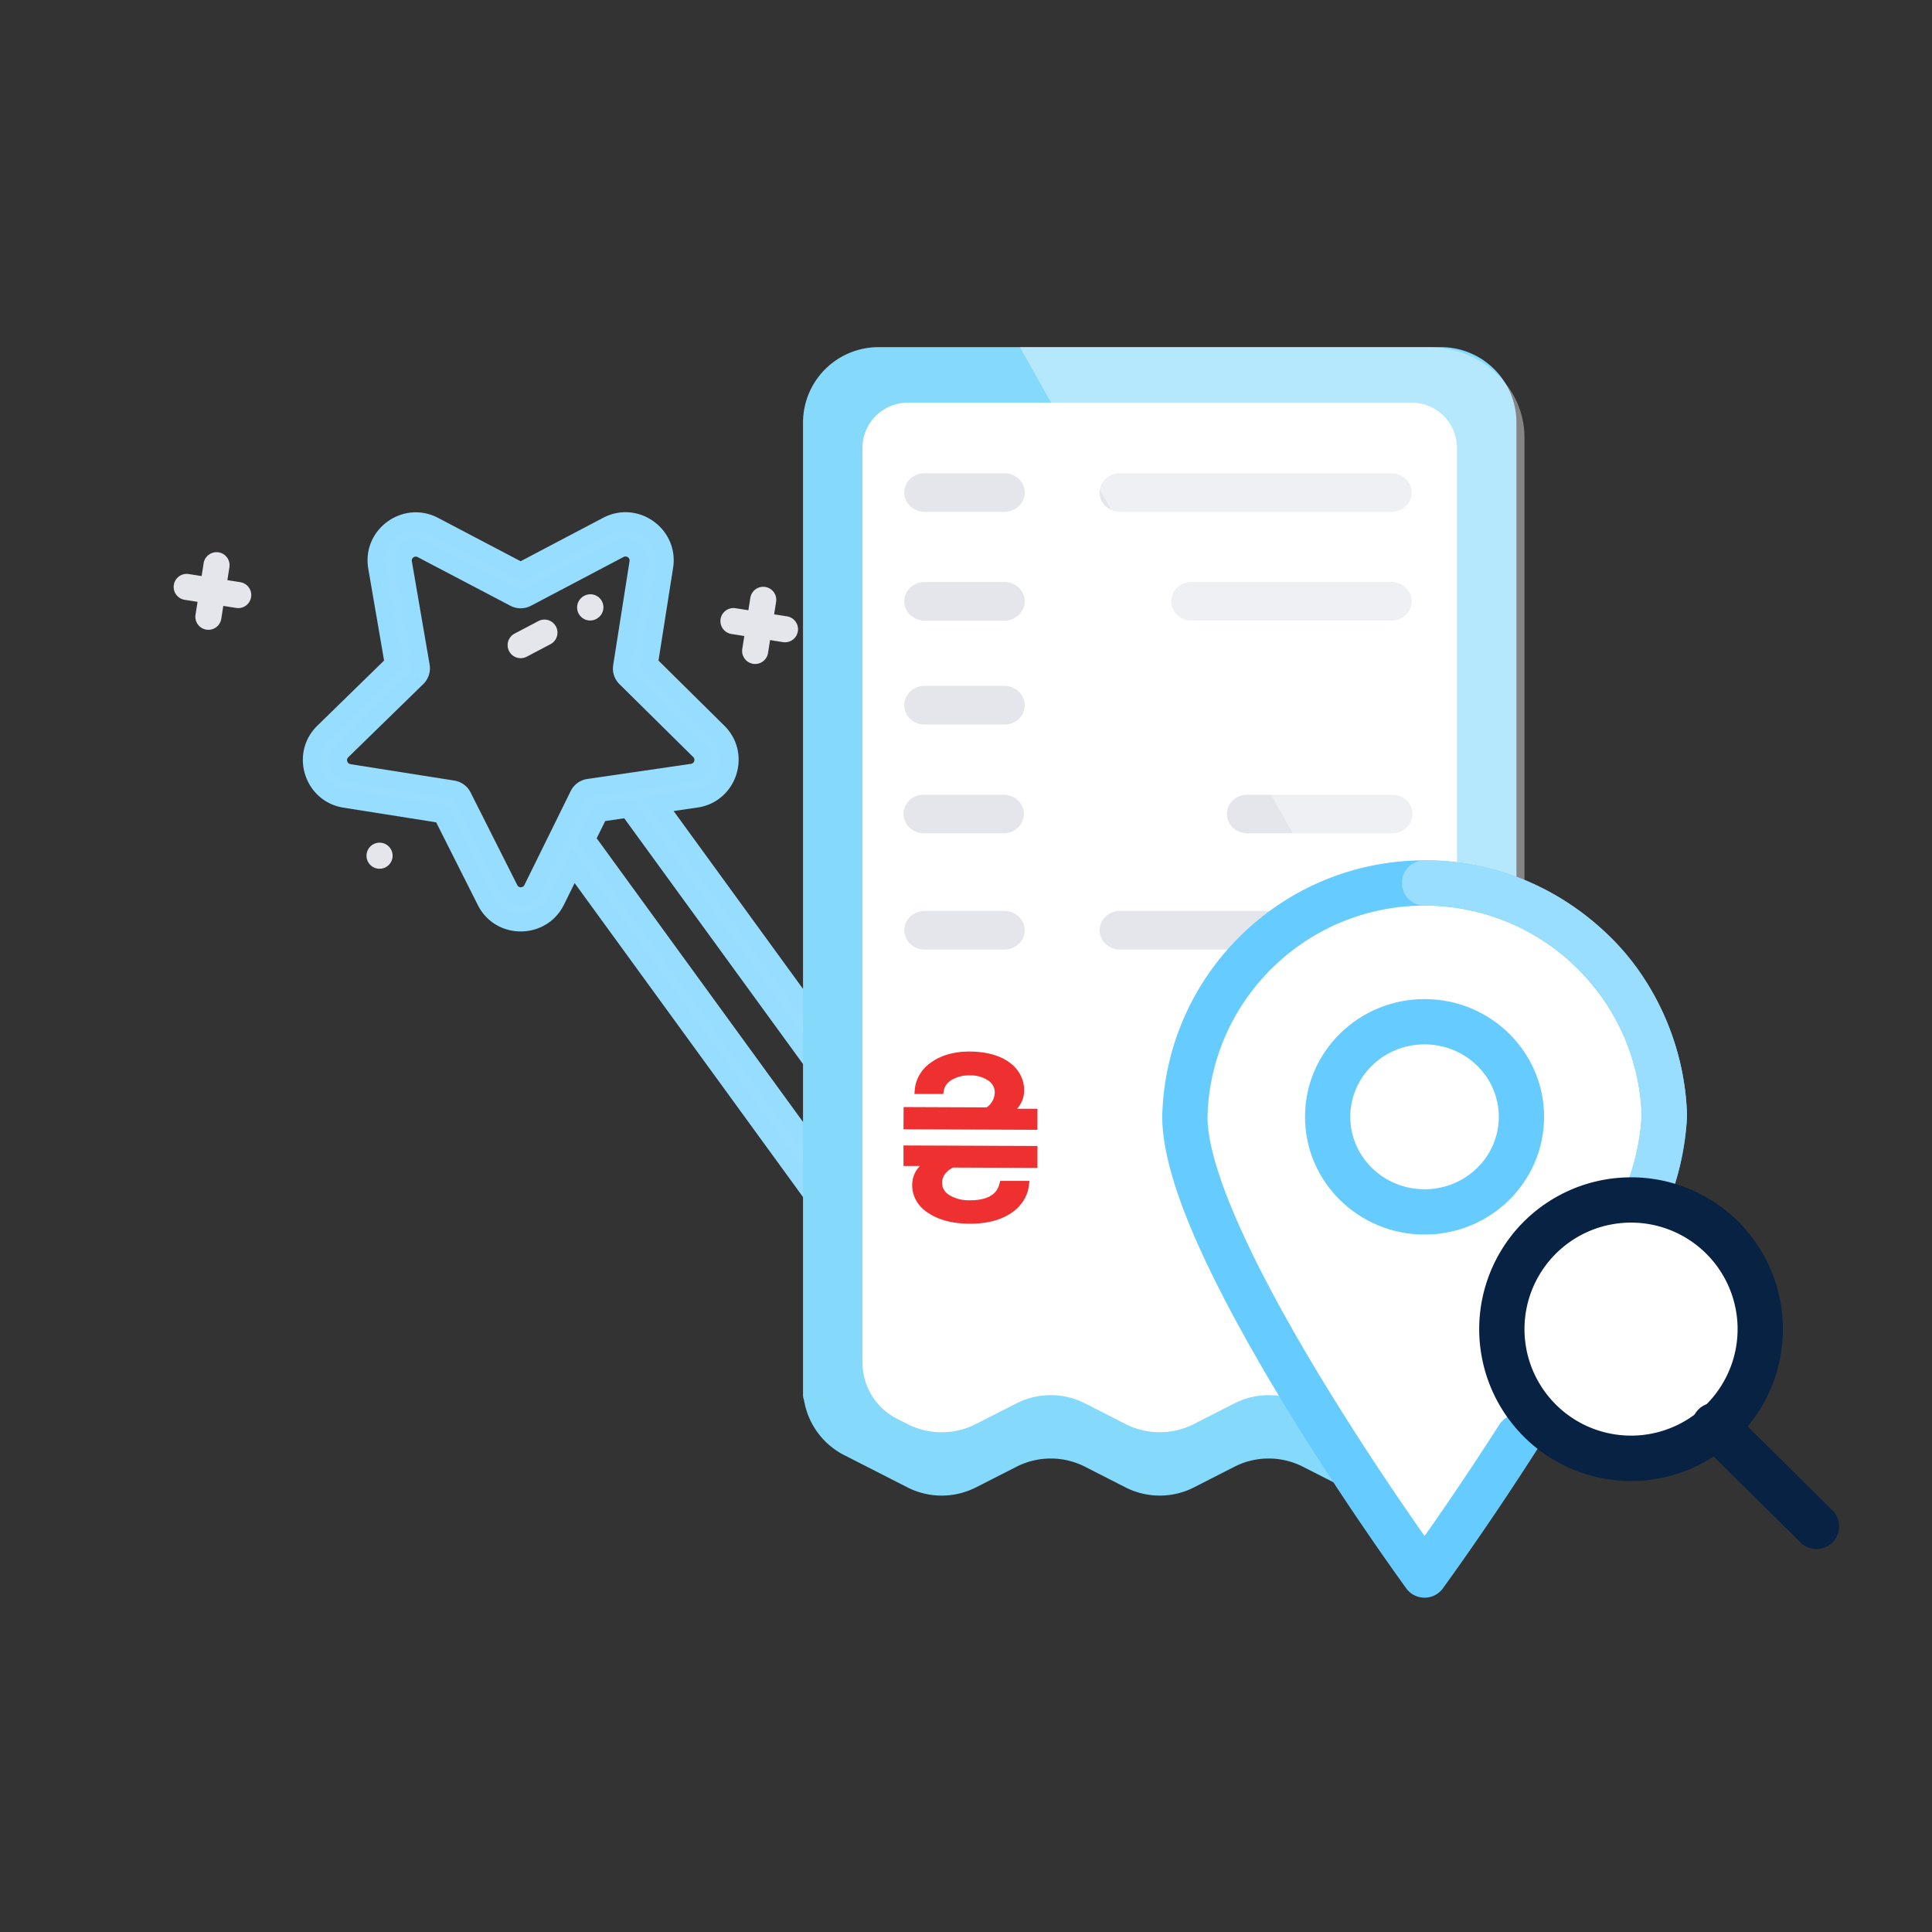
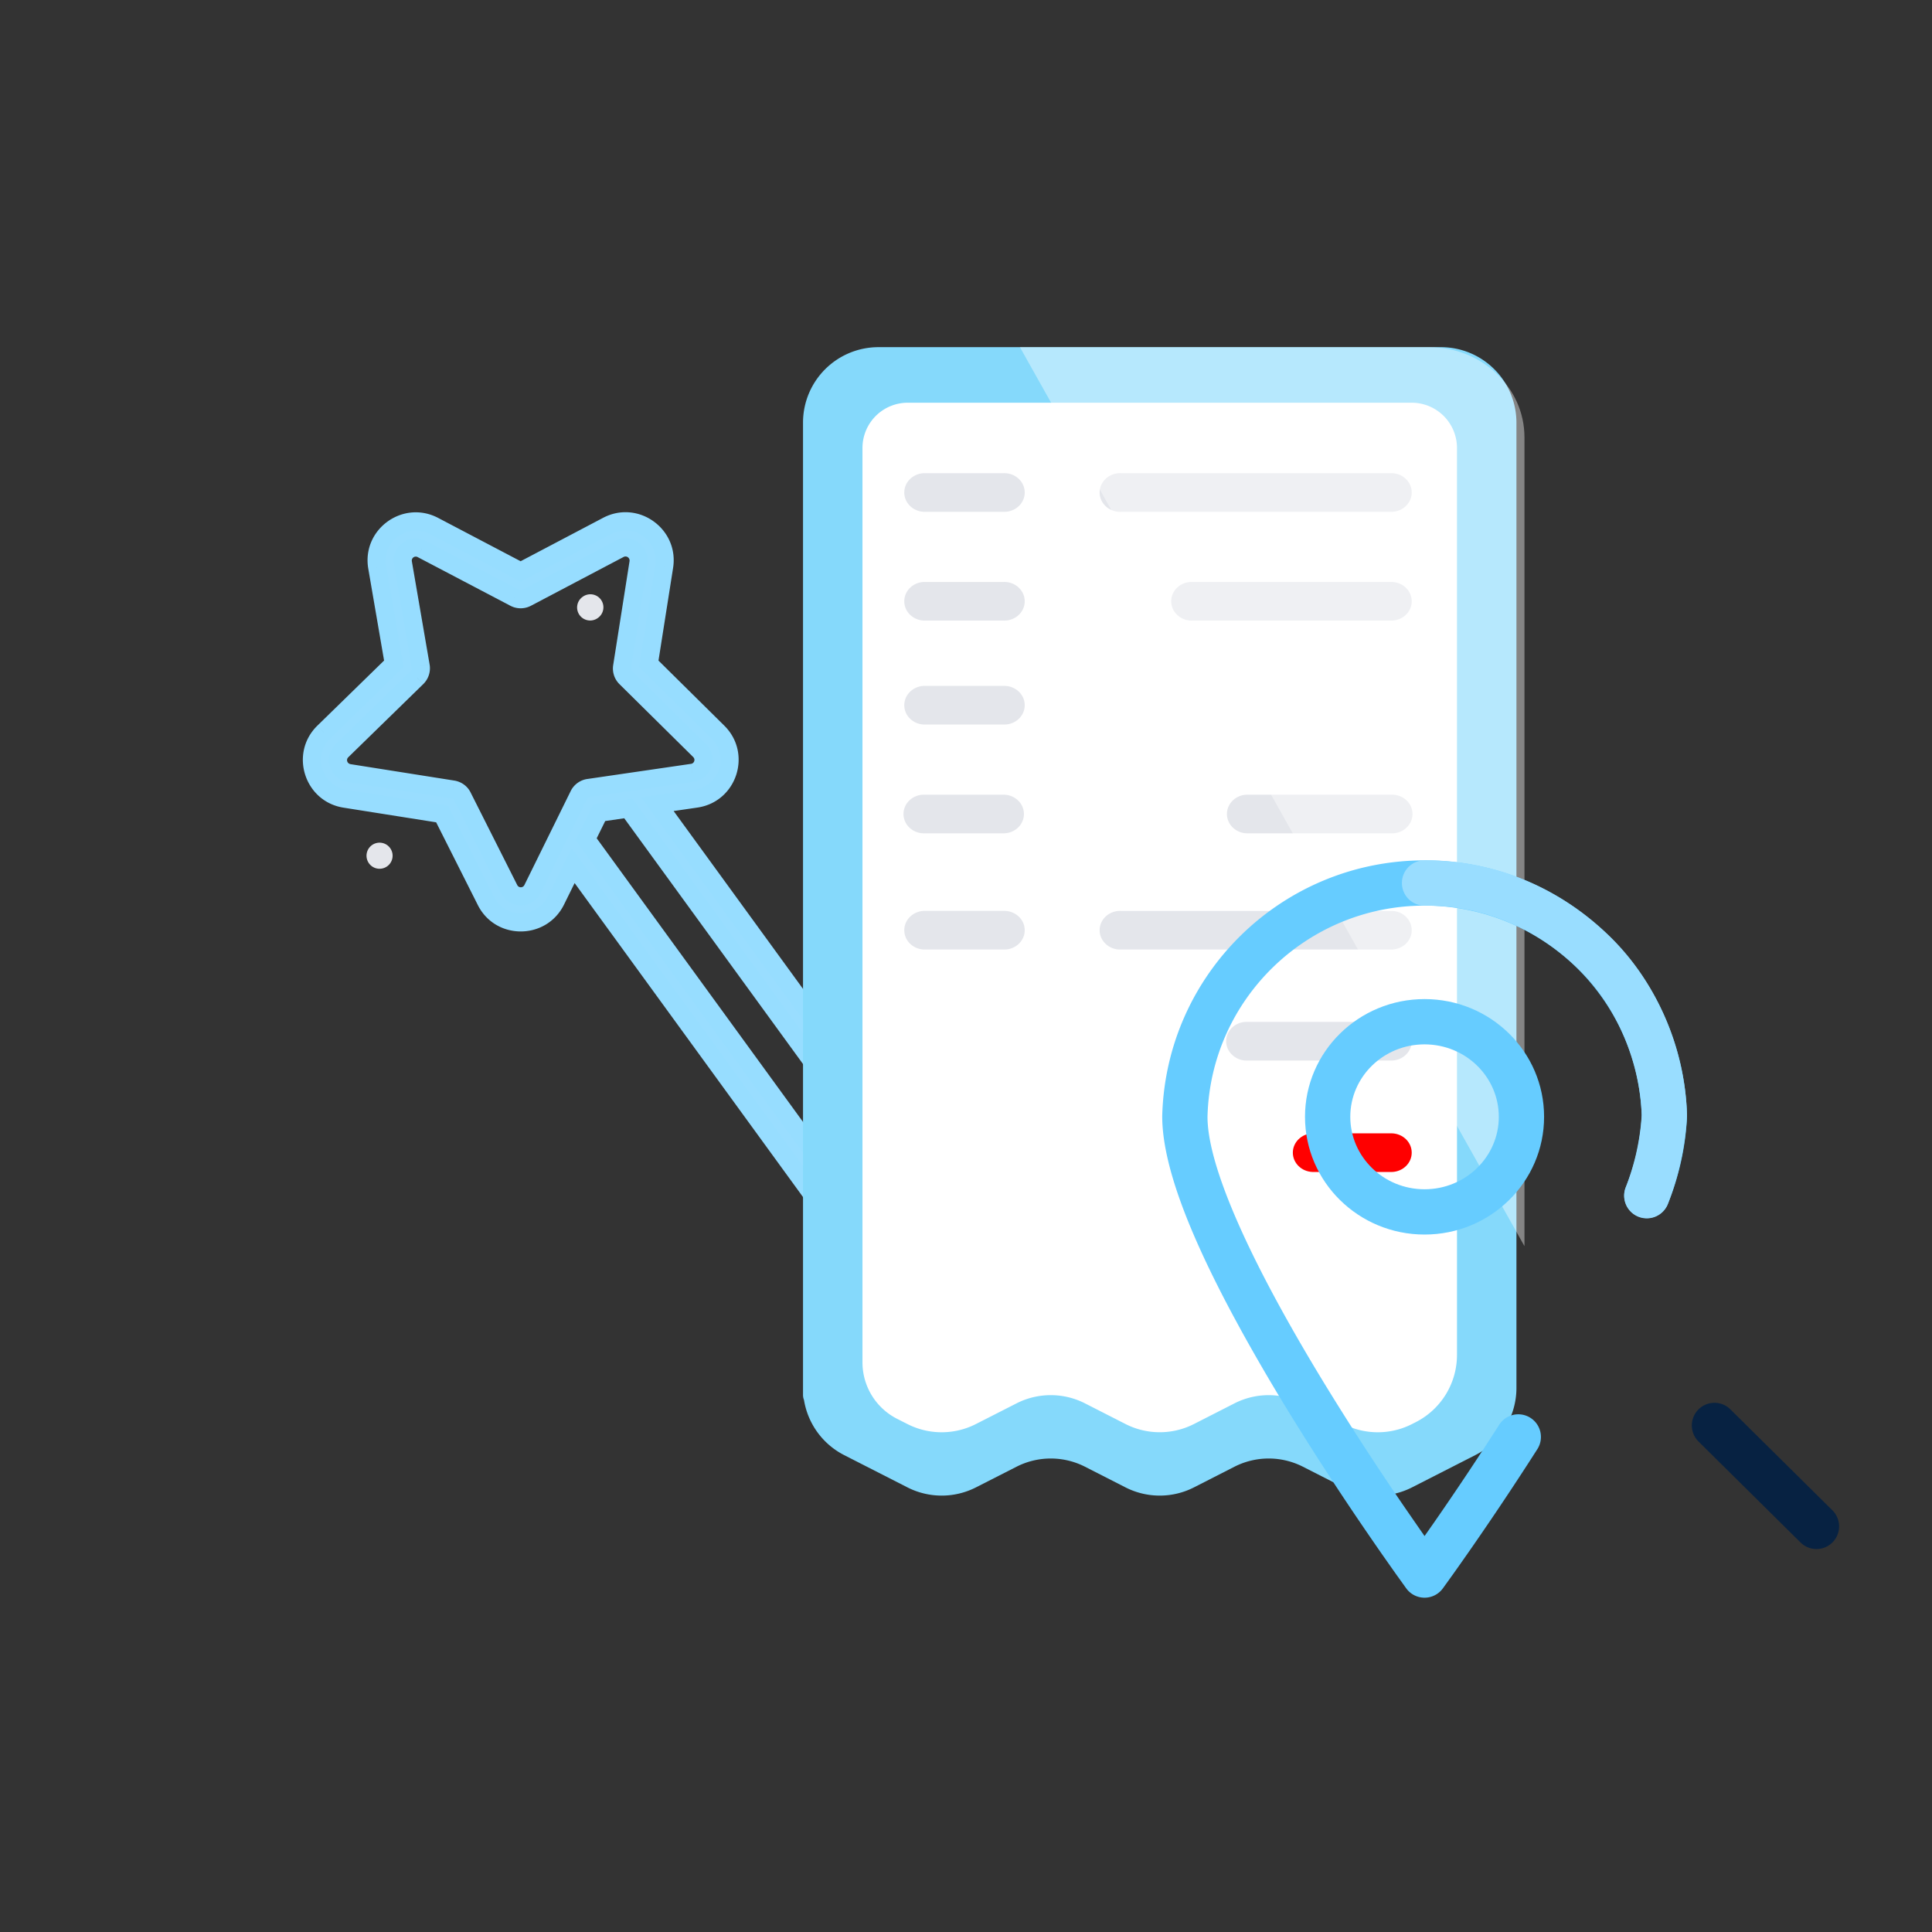
<svg xmlns="http://www.w3.org/2000/svg" width="128" height="128" fill="none">
  <rect width="100%" height="100%" fill="#333333" stroke="none" />
  <path d="M25.282 55.84a.864.864 0 1 1-.27 1.707.864.864 0 0 1 .27-1.707ZM38.59 39.55a.863.863 0 1 1 1.017 1.394.863.863 0 0 1-1.017-1.395Z" fill="#E4E6EB" />
  <mask id="a" maskUnits="userSpaceOnUse" x="15.816" y="30.58" width="52.608" height="52.608" fill="#000">
    <path fill="#fff" d="M15.816 30.58h52.608v52.608H15.816z" />
    <path d="m21.45 48.502 4.641-4.53-1.1-6.392c-.364-2.116 1.86-3.732 3.76-2.734l5.743 3.015 5.739-3.021c1.9-1 4.119.611 3.763 2.723l-1.01 6.413 4.565 4.513c1.537 1.498.69 4.111-1.435 4.421l-2.555.373L60.302 76.3a3.453 3.453 0 0 1-.76 4.828 3.453 3.453 0 0 1-4.828-.762L37.972 57.35l-1.142 2.316c-.947 1.922-3.695 1.93-4.646.009l-2.89-5.738-6.412-1.014c-2.119-.31-2.968-2.92-1.433-4.42ZM56.11 79.35c.561.772 1.64.943 2.414.38a1.726 1.726 0 0 0 .38-2.413L41.63 53.566l-1.931.28-.863 1.752L56.11 79.349ZM23.146 51.223 30 52.307a.856.856 0 0 1 .638.456l3.092 6.139a.863.863 0 0 0 1.55 0l1.768-3.588.003-.006.003-.006 1.295-2.626a.864.864 0 0 1 .65-.473l6.868-1.003a.863.863 0 0 0 .473-1.478l-4.883-4.828a.856.856 0 0 1-.238-.747l1.08-6.856c0-.003 0-.007.002-.01.12-.708-.628-1.246-1.263-.912l-6.141 3.233a.864.864 0 0 1-.804 0l-6.146-3.226a.863.863 0 0 0-1.252.91l1.177 6.841a.864.864 0 0 1-.248.765l-4.967 4.847a.87.87 0 0 0 .489 1.484Z" />
  </mask>
  <path d="m21.45 48.502 4.641-4.53-1.1-6.392c-.364-2.116 1.86-3.732 3.76-2.734l5.743 3.015 5.739-3.021c1.9-1 4.119.611 3.763 2.723l-1.01 6.413 4.565 4.513c1.537 1.498.69 4.111-1.435 4.421l-2.555.373L60.302 76.3a3.453 3.453 0 0 1-.76 4.828 3.453 3.453 0 0 1-4.828-.762L37.972 57.35l-1.142 2.316c-.947 1.922-3.695 1.93-4.646.009l-2.89-5.738-6.412-1.014c-2.119-.31-2.968-2.92-1.433-4.42ZM56.11 79.35c.561.772 1.64.943 2.414.38a1.726 1.726 0 0 0 .38-2.413L41.63 53.566l-1.931.28-.863 1.752L56.11 79.349ZM23.146 51.223 30 52.307a.856.856 0 0 1 .638.456l3.092 6.139a.863.863 0 0 0 1.55 0l1.768-3.588.003-.006.003-.006 1.295-2.626a.864.864 0 0 1 .65-.473l6.868-1.003a.863.863 0 0 0 .473-1.478l-4.883-4.828a.856.856 0 0 1-.238-.747l1.08-6.856c0-.003 0-.007.002-.01.12-.708-.628-1.246-1.263-.912l-6.141 3.233a.864.864 0 0 1-.804 0l-6.146-3.226a.863.863 0 0 0-1.252.91l1.177 6.841a.864.864 0 0 1-.248.765l-4.967 4.847a.87.87 0 0 0 .489 1.484Z" fill="#9DF" />
  <path d="m21.45 48.502-.42-.429.42.43Zm4.641-4.53.592-.1.053.31-.226.22-.419-.43Zm-1.1-6.392.592-.102-.592.102Zm3.76-2.734.278-.532-.279.532Zm5.743 3.015.28.53-.28.148-.28-.147.28-.531Zm5.739-3.021-.28-.531.28.53Zm3.763 2.723-.593-.093.001-.006.592.1Zm-1.01 6.413-.421.427-.22-.216.049-.304.592.093Zm4.565 4.513-.42.43-.002-.004.422-.426Zm-1.435 4.421-.086-.593.086.593Zm-2.555.373-.486.353-.584-.803.983-.143.087.593ZM60.302 76.3l-.485.354.485-.354Zm-.76 4.828-.354-.485.353.485Zm-4.828-.762.485-.353-.485.353ZM37.972 57.35l-.538-.265.439-.891.584.803-.485.353Zm-1.142 2.316-.538-.265.538.265Zm-4.646.009.536-.27.002.003-.538.267Zm-2.89-5.738.094-.592.303.048.139.274-.536.27Zm-6.412-1.014.087-.594.007.001-.094.593Zm33.23 26.427.484-.353-.485.353Zm2.413.38-.353-.485.353.485Zm.38-2.413-.485.354.485-.354ZM41.63 53.566l-.087-.595.359-.052.213.293-.485.353Zm-1.931.28-.538-.264.14-.283.311-.046.087.594Zm-.863 1.752-.485.353-.214-.294.16-.325.539.266Zm-15.69-4.375.094-.593-.093.593ZM30 52.307l-.093.593.093-.593Zm.638.456.536-.27-.536.27Zm3.092 6.139.536-.27.002.004-.538.266Zm1.55 0-.538-.266.538.265Zm1.768-3.588.543.256-.005.01-.538-.266Zm.003-.006-.543-.256.006-.011.537.267Zm.003-.006.538.265v.002l-.538-.267Zm1.295-2.626.538.265-.538-.265Zm.65-.473.087.593-.087-.593Zm6.868-1.003-.087-.593.087.593Zm.473-1.478-.419.43-.002-.004.421-.426Zm-4.883-4.828-.422.427.422-.427Zm-.238-.747.593.093-.593-.093Zm1.08-6.856-.593-.093.593.093Zm.002-.01.59.1v.006l-.59-.107Zm-1.263-.912-.28-.531.28.53Zm-6.141 3.233-.28-.531.28.53Zm-.804 0 .279-.531-.28.531Zm-6.146-3.226-.279.53.28-.53Zm-1.252.91.59-.101-.59.102Zm1.177 6.841.59-.101-.59.101Zm-.248.765-.42-.43.42.43Zm-4.967 4.847-.42-.43.42.43Zm-1.627-1.666 4.642-4.53.838.86-4.642 4.529-.838-.86Zm4.47-3.998-1.1-6.393 1.183-.204 1.1 6.393-1.183.204Zm-1.1-6.393c-.449-2.607 2.289-4.596 4.63-3.368l-.558 1.063c-1.46-.767-3.17.476-2.89 2.101l-1.182.204Zm4.63-3.368 5.743 3.016-.558 1.062-5.744-3.015.558-1.063Zm5.184 3.016 5.74-3.021.558 1.061-5.739 3.022-.559-1.062Zm5.74-3.021c2.339-1.231 5.072.753 4.634 3.354l-1.184-.2c.274-1.623-1.432-2.86-2.892-2.093l-.559-1.061Zm4.635 3.348-1.01 6.413-1.185-.187 1.01-6.413 1.185.187Zm-1.18 5.893 4.563 4.512-.843.853-4.564-4.512.843-.853Zm4.56 4.509c1.893 1.845.852 5.063-1.766 5.445l-.173-1.187c1.632-.238 2.283-2.247 1.102-3.399l.837-.86Zm-1.766 5.445-2.556.373-.173-1.187 2.556-.373.173 1.187Zm-2.157-.574 16.742 23.016-.97.706-16.743-23.016.97-.706Zm16.741 23.016a4.053 4.053 0 0 1-.893 5.666l-.705-.97a2.853 2.853 0 0 0 .628-3.99l.97-.706Zm-.893 5.666a4.053 4.053 0 0 1-5.666-.894l.97-.706a2.853 2.853 0 0 0 3.99.63l.706.97Zm-5.666-.894L37.486 57.702l.97-.706L55.2 80.012l-.97.706ZM38.51 57.614l-1.142 2.316-1.076-.53 1.142-2.316 1.076.53Zm-1.142 2.316c-1.166 2.366-4.55 2.38-5.722.01l1.075-.532c.73 1.473 2.842 1.47 3.57-.008l1.077.53Zm-5.72.014-2.89-5.738 1.072-.54 2.89 5.738-1.072.54ZM29.2 54.529l-6.412-1.015.188-1.185 6.412 1.015-.188 1.185Zm-6.405-1.014c-2.61-.382-3.656-3.595-1.765-5.442l.839.858c-1.181 1.154-.527 3.16 1.1 3.397l-.174 1.188Zm33.802 25.481c.366.504 1.07.616 1.575.248l.706.97a2.326 2.326 0 0 1-3.252-.512l.97-.706Zm1.575.248c.5-.363.618-1.068.248-1.574l.97-.707a2.326 2.326 0 0 1-.512 3.252l-.706-.971Zm.248-1.575L41.144 53.92l.97-.707 17.277 23.751-.97.706ZM41.716 54.16l-1.932.282-.173-1.188 1.931-.282.174 1.188Zm-1.48-.047-.863 1.75-1.076-.53.863-1.75 1.076.53Zm-.916 1.133 17.276 23.751-.97.706L38.35 55.951l.97-.706ZM23.24 50.63l6.854 1.084-.188 1.186-6.854-1.085.187-1.185Zm6.854 1.084c.453.072.862.347 1.08.78l-1.072.54a.257.257 0 0 0-.195-.134l.187-1.185Zm1.08.78 3.092 6.138-1.072.54-3.092-6.139 1.072-.54Zm3.094 6.142a.263.263 0 0 0 .474 0l1.076.53c-.536 1.088-2.086 1.093-2.626.002l1.076-.532Zm.474 0 1.768-3.587 1.076.53-1.768 3.587-1.076-.53Zm1.764-3.578.004-.009.002-.004v.001a.171.171 0 0 1-.004.006l1.086.512-.005.01-.002.003v-.001c.002-.001.003-.003.004-.006l-1.086-.512Zm.008-.017.003-.007 1.074.535-.003.007-1.074-.535Zm.002-.004 1.294-2.627 1.077.531-1.295 2.626-1.076-.53Zm1.294-2.627a1.464 1.464 0 0 1 1.102-.801l.173 1.188a.264.264 0 0 0-.198.144l-1.077-.53Zm1.102-.8 6.868-1.003.174 1.187-6.868 1.003-.174-1.188Zm6.869-1.003a.263.263 0 0 0 .14-.456l.838-.859c.883.86.388 2.328-.805 2.502l-.173-1.187Zm.138-.459-4.884-4.827.844-.854 4.883 4.828-.843.853Zm-4.884-4.827a1.456 1.456 0 0 1-.408-1.268l1.185.187a.256.256 0 0 0 .067.227l-.844.854Zm-.408-1.268 1.079-6.855 1.185.187-1.079 6.855-1.185-.187Zm1.079-6.855.004-.025 1.18.214.002-.004v.002l-1.186-.187Zm.003-.019a.27.27 0 0 0-.392-.28l-.559-1.061c1.07-.563 2.34.34 2.134 1.543l-1.183-.202Zm-.392-.28-6.14 3.234-.56-1.062 6.141-3.233.56 1.062Zm-6.14 3.234a1.464 1.464 0 0 1-1.363 0l.558-1.062c.077.04.169.04.245 0l.56 1.062Zm-1.363 0-6.146-3.226.558-1.063 6.146 3.227-.558 1.063Zm-6.146-3.226a.263.263 0 0 0-.382.278l-1.183.204c-.207-1.201 1.053-2.107 2.123-1.545l-.558 1.063Zm-.382.278 1.177 6.84-1.183.204-1.177-6.84 1.183-.204Zm1.177 6.84c.082.476-.076.96-.42 1.297l-.838-.86a.264.264 0 0 0 .075-.233l1.183-.203Zm-.42 1.297-4.967 4.846-.838-.859 4.966-4.846.838.859Zm-4.967 4.846c-.158.154-.082.423.163.462l-.187 1.185c-1.252-.197-1.656-1.684-.814-2.506l.838.859Z" fill="#97DDFF" mask="url(#a)" />
-   <path d="m34.094 41.978 1.573-.829a.864.864 0 1 1 .805 1.53l-1.573.828a.864.864 0 1 1-.805-1.53Zm14.634-1.682.854.135.135-.853a.864.864 0 0 1 1.706.269l-.134.853.853.135a.864.864 0 0 1-.27 1.707l-.853-.135-.134.854a.864.864 0 1 1-1.707-.27l.134-.853-.853-.135a.864.864 0 0 1 .27-1.707Zm-36.224-2.264.854.135.134-.854a.864.864 0 1 1 1.707.27l-.134.853.853.135a.864.864 0 0 1-.27 1.707l-.853-.135-.134.854a.864.864 0 0 1-1.707-.27l.134-.853-.853-.135a.864.864 0 0 1 .27-1.707Z" fill="#E4E6EB" />
  <path fill="#fff" d="M55.125 25h41.726v70H55.125z" />
  <path d="M58.202 23a5 5 0 0 0-5 5v64.42a.89.89 0 0 0 .56.827l.114.045a.25.25 0 0 0 .092.017.25.25 0 0 1 .098.02l.406.174c.443.193.886.414 1.32.644l.364.193c.442.243.985-.059.985-.563V29.681a3 3 0 0 1 3-3h33.388a3 3 0 0 1 3 3v60.085a5 5 0 0 1-2.734 4.457l-.246.125a5 5 0 0 1-4.536-.001l-2.69-1.37a5 5 0 0 0-4.54.001l-2.676 1.365a5 5 0 0 1-4.544 0l-2.676-1.365a5 5 0 0 0-4.541-.001l-2.69 1.37a5 5 0 0 1-4.535.001L59.435 94a4.196 4.196 0 0 1-2.294-3.74V77.35c0-.216-.27-.295-.394-.12a182.126 182.126 0 0 1-2.597 3.735 5.067 5.067 0 0 0-.948 2.94v8.047a5 5 0 0 0 2.729 4.454l4.188 2.136a5 5 0 0 0 4.54.001l2.687-1.368a5 5 0 0 1 4.541.001l2.676 1.365a5 5 0 0 0 4.544 0l2.675-1.365a5 5 0 0 1 4.542-.001l2.686 1.368a5 5 0 0 0 4.54 0l4.19-2.137a5 5 0 0 0 2.728-4.454V28a5 5 0 0 0-5-5H58.202Z" fill="#85D9FB" />
-   <path d="M68.735 73.46h-1.35c.094-.11.175-.227.244-.35.14-.252.215-.53.219-.811.033-.747-.336-1.463-.994-1.928-.645-.46-1.52-.693-2.606-.704-.995 0-1.837.225-2.502.682-.664.438-1.08 1.113-1.138 1.847l-.027.282h1.911l.038-.221c.051-.295.244-.555.528-.713.35-.206.763-.31 1.182-.295.442-.02.877.1 1.23.338a.933.933 0 0 1 .437.794 1.246 1.246 0 0 1-.536.986l-5.504-.022-.008 1.472 8.873.035.003-1.393Zm-2.522 4.973a1.217 1.217 0 0 1-.597.803c-.328.192-.778.286-1.338.285-.493.021-.98-.1-1.385-.347-.305-.183-.484-.49-.476-.813a.93.93 0 0 1 .094-.417 1.09 1.09 0 0 1 .27-.351 1.5 1.5 0 0 1 .368-.24l5.586.023v-1.452l-8.876-.035v1.363h1.087a1.77 1.77 0 0 0-.509 1.255c-.016.744.393 1.447 1.09 1.873.686.45 1.584.685 2.68.694h.07c1.076 0 1.976-.223 2.672-.678.698-.443 1.143-1.129 1.22-1.88l.035-.279h-1.937l-.054.196Z" fill="#EE3030" />
  <path d="M92.228 77.646h-5.271c-.728-.027-1.303-.591-1.303-1.28 0-.688.575-1.252 1.303-1.279h5.27c.728.027 1.303.591 1.303 1.28 0 .688-.575 1.252-1.302 1.279Z" fill="red" />
  <path d="M92.228 62.908H74.26a1.374 1.374 0 0 1-1.216-.625 1.22 1.22 0 0 1 0-1.308c.254-.403.72-.643 1.216-.625h17.968c.727.026 1.302.591 1.302 1.28 0 .687-.575 1.252-1.302 1.278Zm-25.744 0h-5.27c-.728-.026-1.303-.59-1.303-1.279 0-.688.575-1.253 1.302-1.28h5.271c.496-.017.963.223 1.216.626a1.22 1.22 0 0 1 0 1.308c-.253.404-.72.643-1.216.625Zm25.744-7.698h-9.585c-.748 0-1.355-.573-1.355-1.28 0-.707.607-1.28 1.355-1.28h9.585c.747 0 1.354.573 1.354 1.28 0 .707-.607 1.28-1.354 1.28Zm-25.744 0h-5.27c-.749 0-1.355-.573-1.355-1.28 0-.707.606-1.28 1.354-1.28h5.271c.748 0 1.354.573 1.354 1.28 0 .707-.606 1.28-1.354 1.28Zm0-7.208h-5.27c-.728-.027-1.303-.592-1.303-1.28 0-.688.575-1.253 1.302-1.28h5.271c.496-.017.963.223 1.216.626a1.22 1.22 0 0 1 0 1.308c-.253.404-.72.644-1.216.626Zm25.744-6.887H79.003a1.375 1.375 0 0 1-1.216-.625 1.22 1.22 0 0 1 0-1.308c.253-.403.72-.643 1.216-.625h13.225c.727.026 1.302.591 1.302 1.28 0 .687-.575 1.252-1.302 1.278Zm-25.744 0h-5.27c-.728-.026-1.303-.59-1.303-1.279 0-.688.575-1.253 1.302-1.28h5.271c.496-.017.963.223 1.216.626a1.22 1.22 0 0 1 0 1.308c-.253.404-.72.643-1.216.625Zm25.744-7.206H74.26a1.375 1.375 0 0 1-1.216-.625 1.22 1.22 0 0 1 0-1.309c.254-.403.72-.643 1.216-.625h17.968c.727.026 1.302.591 1.302 1.28 0 .687-.575 1.252-1.302 1.279Zm-25.744 0h-5.27c-.728-.027-1.303-.592-1.303-1.28 0-.688.575-1.252 1.302-1.279h5.271c.496-.018.963.222 1.216.625a1.22 1.22 0 0 1 0 1.309c-.253.403-.72.643-1.216.625Zm25.743 36.353h-9.585a1.375 1.375 0 0 1-1.215-.625 1.22 1.22 0 0 1 0-1.308c.253-.404.72-.643 1.215-.625h9.585c.728.026 1.303.591 1.303 1.279s-.575 1.253-1.303 1.28Z" fill="#E4E6EB" />
  <path opacity=".4" d="M94.681 23H67.572L101 82.562V28.968C100.996 25.67 98.169 23 94.681 23Z" fill="#fff" />
-   <path d="M110 74c0 8.837-15.5 30-15.5 30S78 82.837 78 74s7.163-16 16-16 16 7.163 16 16Z" fill="#fff" />
  <path d="M94.385 57c9.324 0 16.968 7.349 17.373 16.626l.011.328-.002.12a17.778 17.778 0 0 1-1.266 5.69 1.5 1.5 0 0 1-2.782-1.123 14.83 14.83 0 0 0 1.018-4.245l.031-.428-.009-.254c-.353-7.551-6.501-13.547-14.059-13.71L94.384 60C86.579 60 80.195 66.225 80 73.99c0 2.602 1.76 7.073 4.87 12.728.865 1.572 1.82 3.213 2.851 4.905a188.553 188.553 0 0 0 5.416 8.349l.933 1.349.311.446.628-.897a200.968 200.968 0 0 0 4.317-6.476 1.5 1.5 0 0 1 2.529 1.614 204.431 204.431 0 0 1-3.766 5.681l-.616.893c-.419.601-.807 1.154-1.16 1.651l-.722 1.004a1.5 1.5 0 0 1-2.422-.001l-.694-.967-.866-1.231c-.303-.434-.619-.892-.947-1.371a191.4 191.4 0 0 1-5.502-8.483 130.562 130.562 0 0 1-2.919-5.02l-.53-.977C78.693 81.558 77 77.089 77 73.954c.237-9.431 7.95-16.953 17.385-16.953Z" fill="#6CF" />
  <path d="M94.367 57c4.55-.04 8.895 1.75 12.263 5.017 3.073 2.98 4.883 7.215 5.121 11.406l.018.405-.001.13a18.936 18.936 0 0 1-1.263 5.795 1.5 1.5 0 1 1-2.79-1.102 15.982 15.982 0 0 0 1.022-4.364l.03-.425-.013-.306c-.198-3.327-1.602-6.707-3.948-9.122l-.264-.264c-2.809-2.724-6.4-4.203-10.149-4.17a1.5 1.5 0 0 1-.026-3Z" fill="#9DF" />
  <path fill-rule="evenodd" clip-rule="evenodd" d="M86.46 73.992c0-4.314 3.552-7.8 7.92-7.8s7.92 3.486 7.92 7.8-3.552 7.8-7.92 7.8-7.92-3.486-7.92-7.8Zm12.84 0c0-2.645-2.197-4.8-4.92-4.8-2.724 0-4.92 2.155-4.92 4.8 0 2.644 2.197 4.8 4.92 4.8 2.724 0 4.92-2.156 4.92-4.8Z" fill="#6CF" />
-   <circle cx="108" cy="88" r="8" fill="#fff" />
-   <path fill-rule="evenodd" clip-rule="evenodd" d="M118.107 87.526A10.06 10.06 0 0 0 108.057 78l-.424.01c-.565.025-1.125.096-1.679.213l-.274.063a10.06 10.06 0 1 0 12.427 9.24Zm-11.161-6.436a7.059 7.059 0 0 1 8.165 6.596 7.06 7.06 0 0 1-14.021 1.488l-.035-.242a7.061 7.061 0 0 1 5.289-7.72l.232-.055.37-.067Z" fill="#072242" />
  <path d="M112.522 93.385a1.5 1.5 0 0 1 2.007-.114l.114.103 6.76 6.69a1.5 1.5 0 0 1-1.996 2.234l-.114-.102-6.76-6.69a1.5 1.5 0 0 1-.011-2.121Z" fill="#072242" />
</svg>